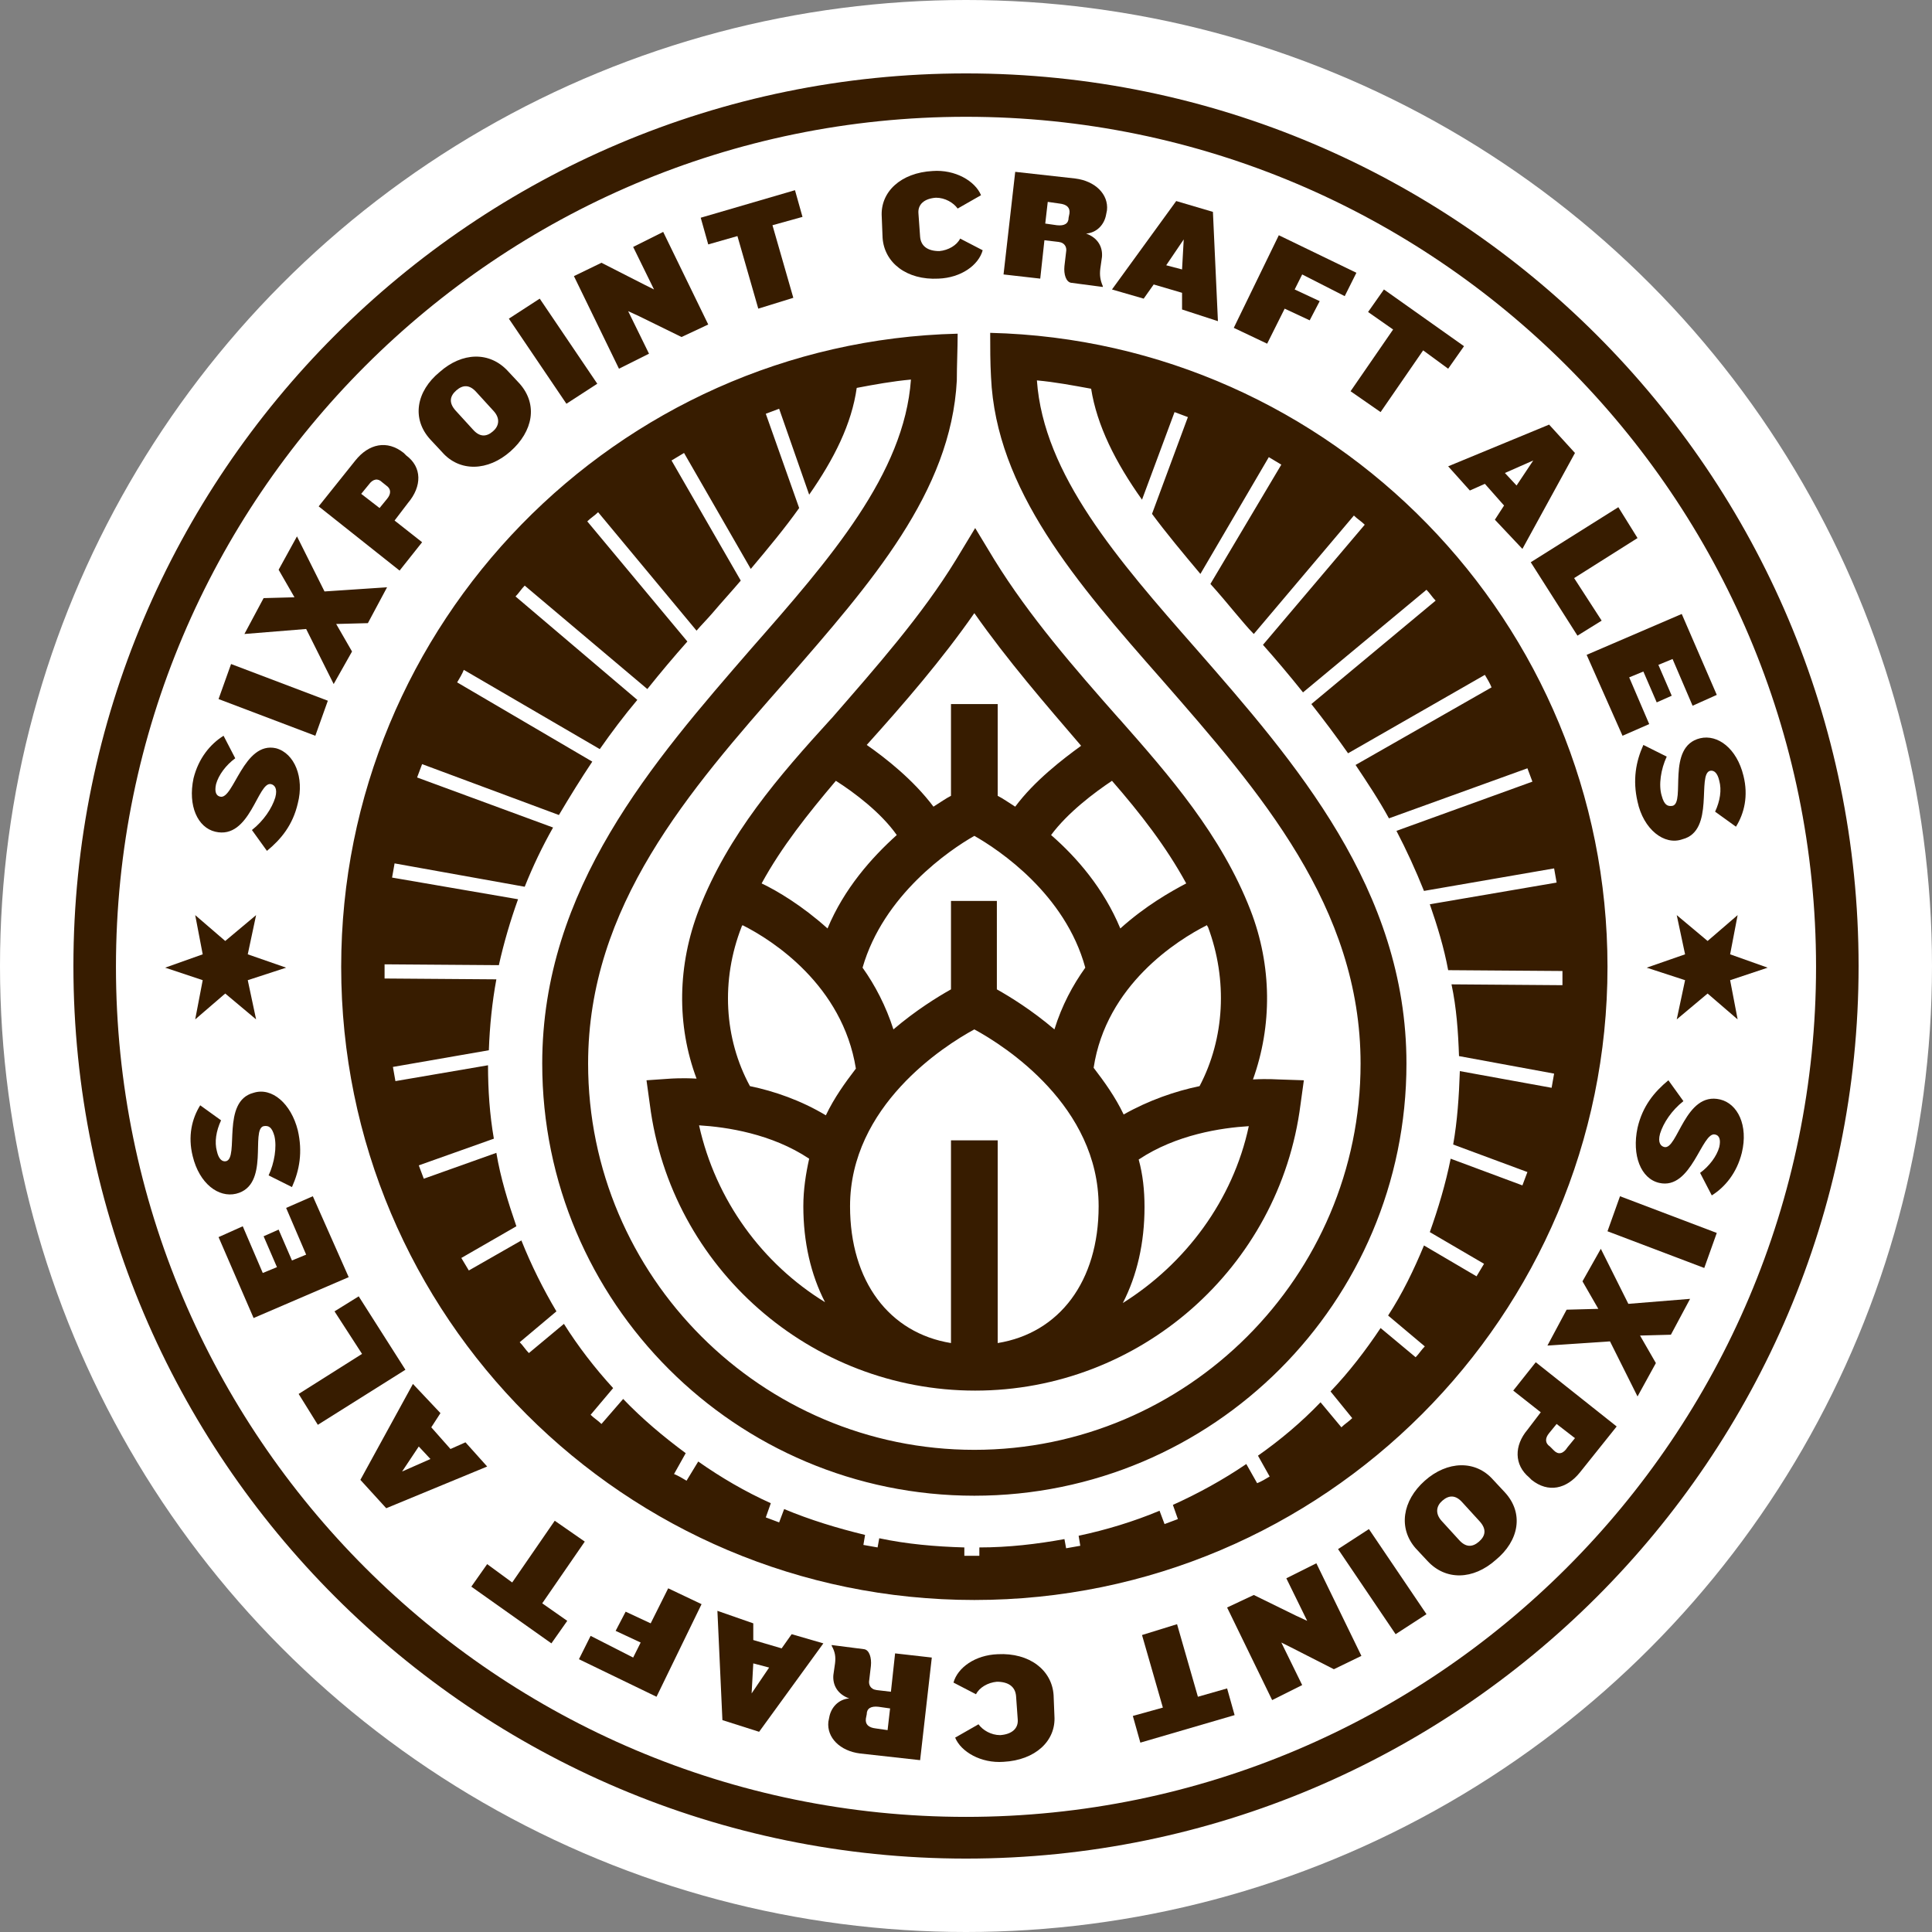
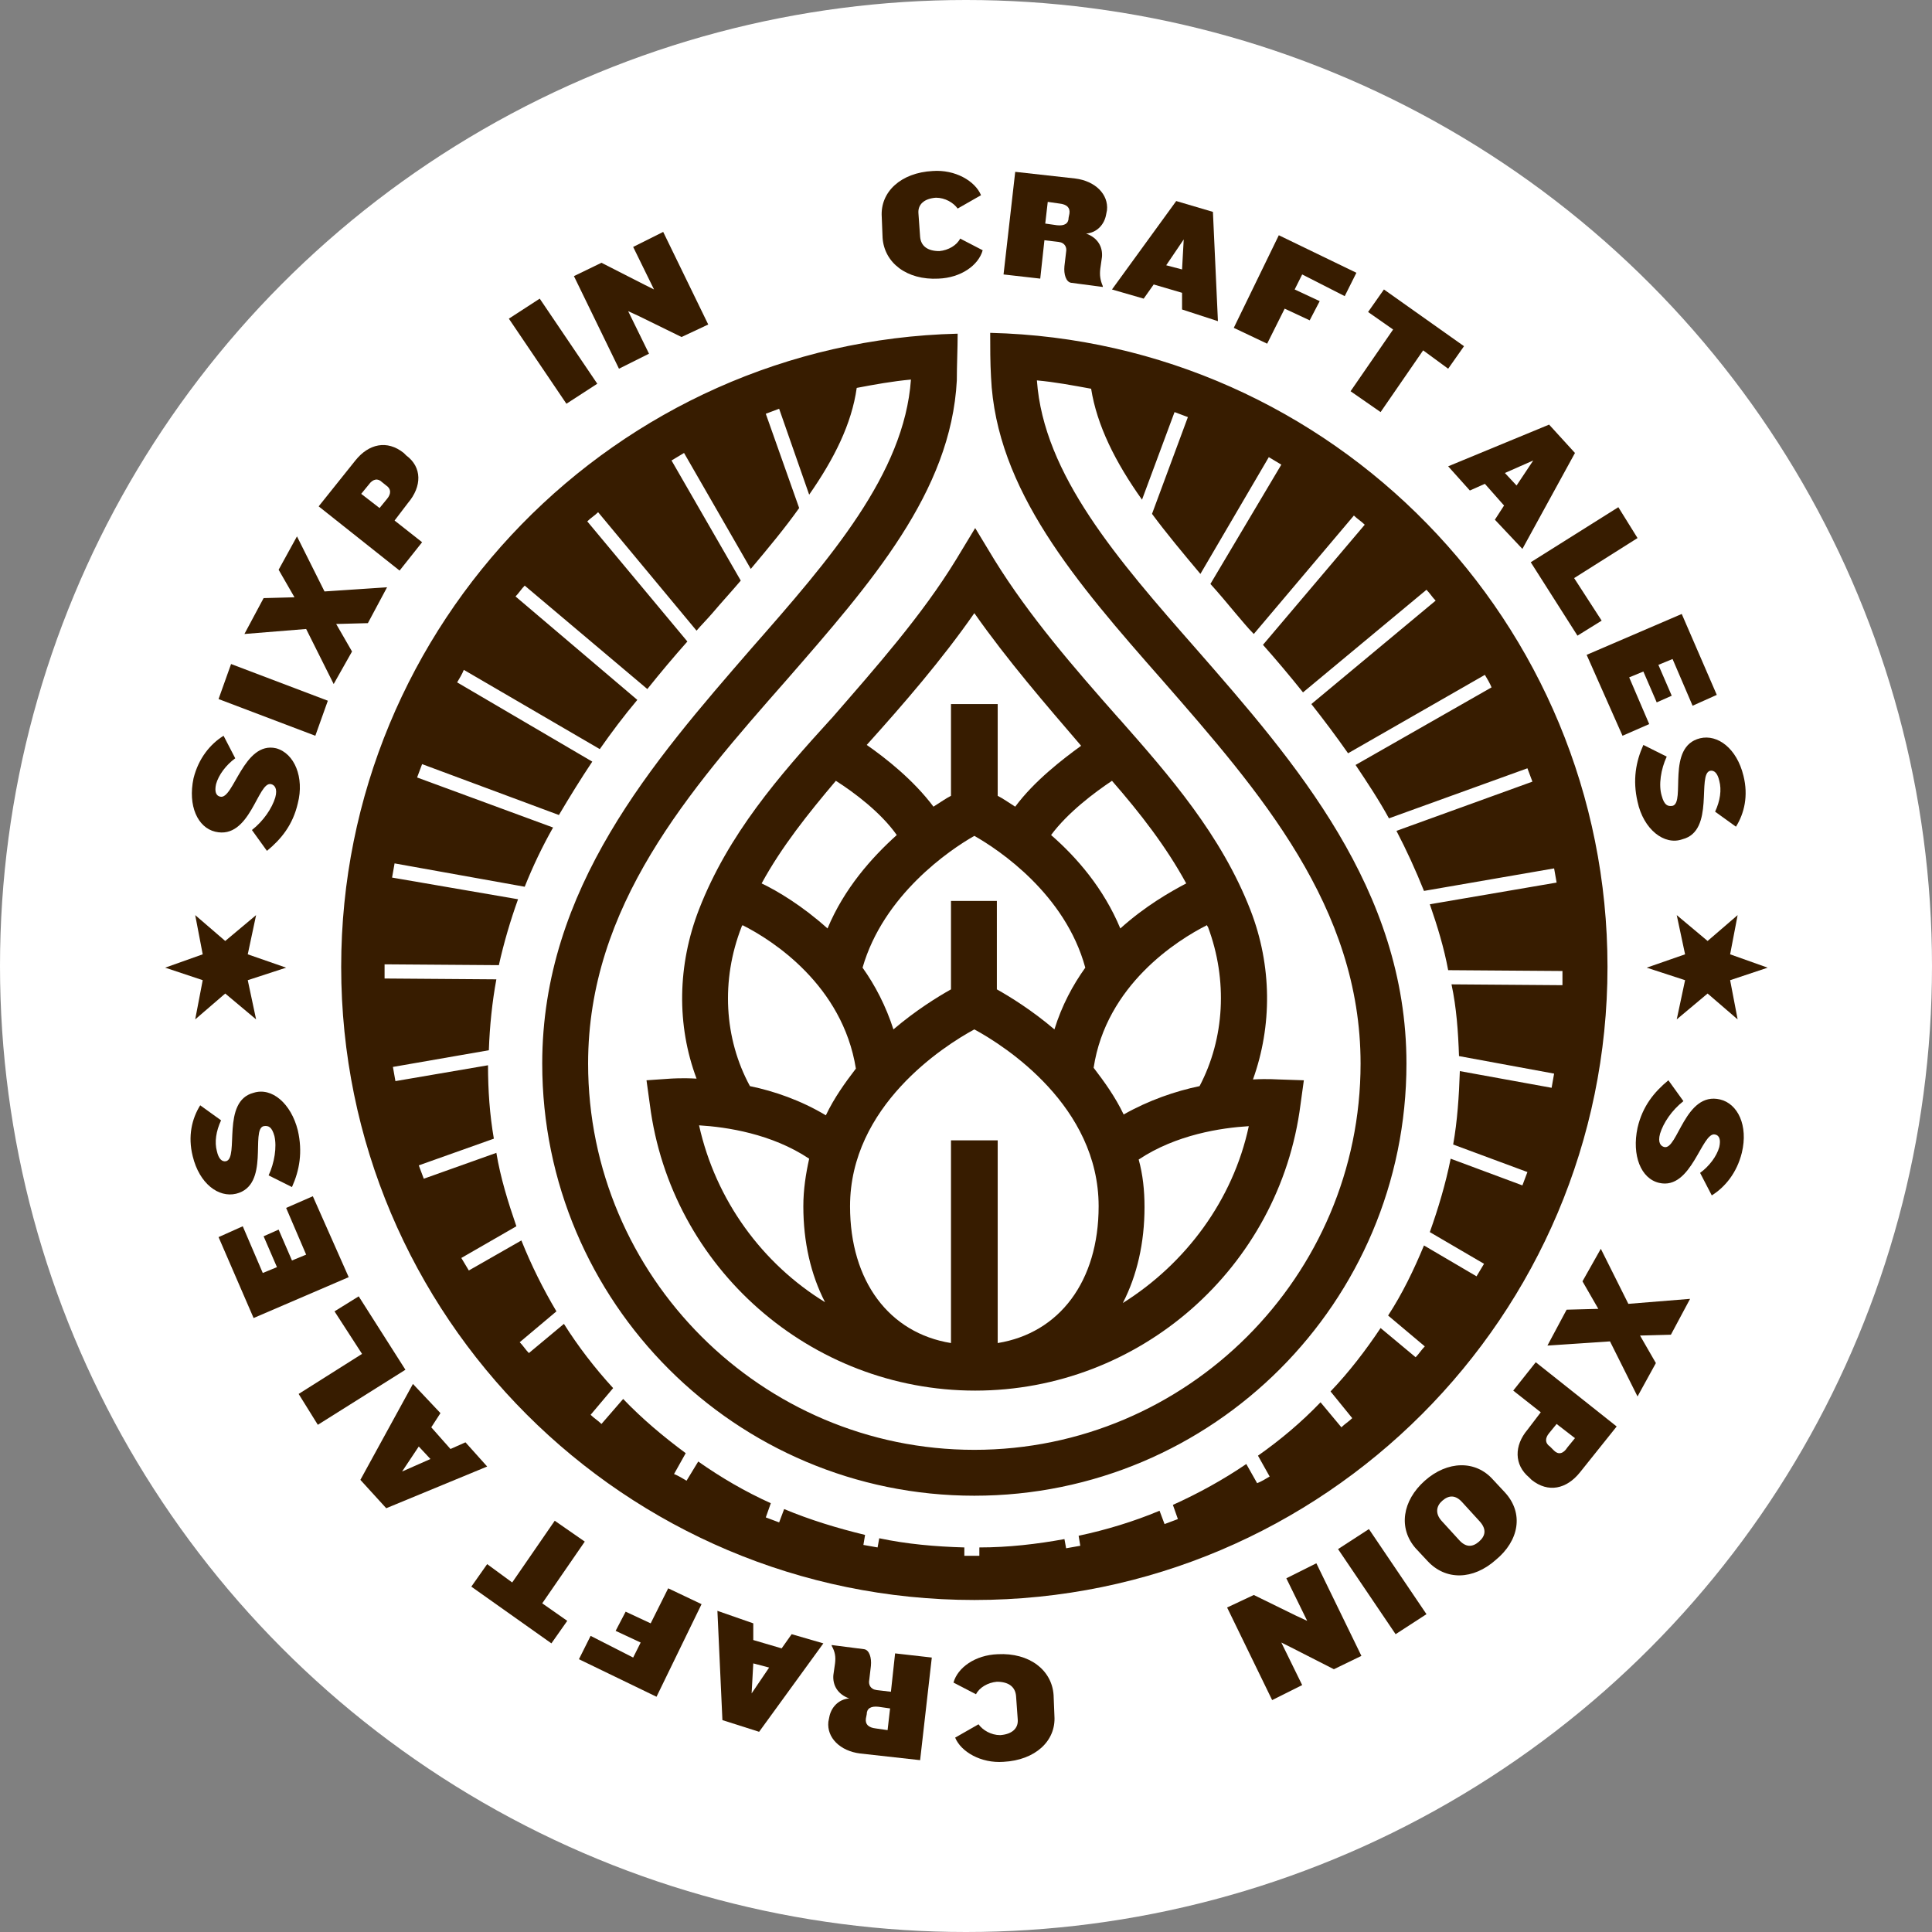
<svg xmlns="http://www.w3.org/2000/svg" xml:space="preserve" style="enable-background:new 0 0 231.6 231.6;" viewBox="0 0 231.6 231.6" y="0px" x="0px" id="Layer_1" version="1.1">
  <rect x="0" y="0" width="231.6" height="231.6" fill="#808080" stroke="none" />
  <style type="text/css">
	.st0{fill:#FFFFFF;}
	.st1{fill:#371C00;}
</style>
  <g>
    <circle r="115.8" cy="115.8" cx="115.8" class="st0" />
    <g>
      <g>
-         <path d="M115.8,14C59.6,14,13.9,59.7,13.9,115.9s45.7,101.9,101.9,101.9s101.9-45.7,101.9-101.9S172,14,115.8,14      M115.8,222.8c-59,0-107-48-107-107s48-107,107-107s107,48,107,107S174.8,222.8,115.8,222.8" class="st1" />
-       </g>
+         </g>
      <g>
        <g>
          <path d="M35.7,96.3c-0.6,2.6-2,4.3-3.7,5.7l-1.8-2.5c1.4-1.1,2.4-2.6,2.8-3.9c0.3-1.1-0.1-1.5-0.5-1.6      c-1.6-0.4-2.5,6.7-6.7,5.7c-2.1-0.5-3.3-3.1-2.6-6.4c0.6-2.4,2-4.1,3.6-5.1l1.4,2.7c-1.1,0.8-2,2-2.3,3.1      c-0.2,0.9,0,1.4,0.5,1.5c1.6,0.4,2.8-6.7,6.7-5.8C35.3,90.3,36.5,93.2,35.7,96.3z" class="st1" />
          <path d="M37.8,88.2l-11.6-4.4l1.5-4.2L39.3,84L37.8,88.2z" class="st1" />
          <path d="M38.9,70.9l7.5-0.5l-2.3,4.3l-3.8,0.1l1.9,3.3L40,82l-3.3-6.6L29.3,76l2.3-4.3l3.7-0.1l-1.9-3.3l2.2-4      L38.9,70.9z" class="st1" />
          <path d="M48.9,60.3l-1.6,2.1l3.3,2.6l-2.7,3.4l-9.7-7.7l4.4-5.5c1.6-2,3.8-2.5,5.8-0.9l0.3,0.3      C50.6,56,50.6,58.3,48.9,60.3z M45.8,57.8c-0.5-0.5-1.1-0.4-1.6,0.3l-0.9,1.1l2.2,1.7l0.9-1.1c0.5-0.6,0.5-1.2-0.1-1.6      L45.8,57.8z" class="st1" />
-           <path d="M61.2,54.1c-2.7,2.4-6.1,2.5-8.2,0.1l-1.4-1.5c-2.3-2.5-1.7-5.8,1.1-8.1c2.7-2.4,6-2.5,8.2-0.1l1.4,1.5      C64.5,48.5,63.9,51.7,61.2,54.1z M57.1,47c-0.8-0.9-1.6-0.9-2.4-0.2c-0.8,0.7-0.9,1.5-0.1,2.4l2.1,2.3c0.8,0.9,1.6,0.9,2.4,0.2      c0.7-0.6,0.9-1.5,0.1-2.4L57.1,47z" class="st1" />
          <path d="M67.9,48.4L61,38.2l3.7-2.4L71.6,46L67.9,48.4z" class="st1" />
          <path d="M81.7,40.4l-5.1-2.5l-1.3-0.6l2.5,5.1l-3.6,1.8l-5.4-11.1l3.3-1.6l5.1,2.6l1.2,0.6l-2.5-5.1l3.6-1.8      l5.4,11.1L81.7,40.4z" class="st1" />
-           <path d="M92.6,27l2.5,8.7L90.9,37l-2.5-8.7l-3.5,1L84,26.1l11.3-3.3l0.9,3.2L92.6,27z" class="st1" />
          <path d="M114.8,25c-0.5-0.7-1.5-1.3-2.6-1.3c-1.4,0.1-2.2,0.8-2.1,1.9l0.2,2.8c0.1,1.1,0.9,1.7,2.3,1.7      c1.1-0.1,2.1-0.7,2.5-1.5l2.7,1.4c-0.5,1.8-2.6,3.3-5.3,3.4c-3.8,0.2-6.5-1.9-6.7-4.9l-0.1-2.5c-0.2-3,2.3-5.3,6.1-5.5      c2.7-0.2,5.1,1.2,5.8,2.9L114.8,25z" class="st1" />
          <path d="M128.4,33.9c-0.6-0.1-0.9-1-0.8-2l0.2-1.7c0.1-0.5-0.1-1.1-0.9-1.2l-1.7-0.2l-0.5,4.6l-4.4-0.5l1.4-12.3      l7.2,0.8c2.4,0.3,4,1.9,3.8,3.8l-0.1,0.5c-0.2,1.2-1.1,2.2-2.4,2.3c1.4,0.5,2,1.6,1.9,2.8l-0.2,1.4c-0.1,0.8,0,1.4,0.3,2.1v0.1      L128.4,33.9z M128.2,25.6c0.1-0.7-0.3-1.1-1.2-1.2l-1.4-0.2l-0.3,2.6l1.4,0.2c0.9,0.1,1.4-0.2,1.4-0.9L128.2,25.6z" class="st1" />
          <path d="M141.7,37.1v-2l-3.4-1l-1.2,1.7l-3.8-1.1l7.7-10.6l4.4,1.3l0.6,13.1L141.7,37.1z M141.9,28.7l-2.1,3.1      l1.9,0.5L141.9,28.7z" class="st1" />
          <path d="M156.1,32.9l-0.9,1.8l3,1.4l-1.2,2.3l-3-1.4l-2.1,4.2l-4-1.9l5.4-11.1l9.3,4.5l-1.4,2.8L156.1,32.9z" class="st1" />
          <path d="M170.6,42l-5.1,7.4l-3.6-2.5l5.1-7.4l-3-2.1l1.9-2.7l9.6,6.8l-1.9,2.7L170.6,42z" class="st1" />
          <path d="M179.2,62.3l1.1-1.7L178,58l-1.8,0.8l-2.6-2.9l12.1-5l3.1,3.4l-6.3,11.5L179.2,62.3z M183.8,55.2l-3.4,1.5      l1.4,1.5L183.8,55.2z" class="st1" />
          <path d="M183.5,67.4l10.5-6.6l2.3,3.7l-7.6,4.8l3.3,5.1l-2.9,1.8L183.5,67.4z" class="st1" />
          <path d="M190.2,78.5l11.4-4.9l4.2,9.7l-2.9,1.3l-2.4-5.6l-1.7,0.7l1.6,3.7l-1.8,0.8l-1.6-3.7l-1.7,0.7l2.4,5.6      l-3.2,1.4L190.2,78.5z" class="st1" />
          <path d="M196.3,96.1c-0.6-2.6-0.2-4.8,0.7-6.8l2.8,1.4c-0.7,1.5-1,3.4-0.6,4.7c0.3,1.1,0.7,1.3,1.3,1.2      c1.6-0.4-0.8-7.1,3.3-8.1c2.1-0.5,4.4,1.2,5.2,4.5c0.6,2.4,0.1,4.5-0.9,6.1l-2.5-1.8c0.6-1.3,0.8-2.6,0.5-3.7      c-0.2-0.9-0.6-1.3-1.1-1.2c-1.6,0.4,0.6,7.2-3.3,8.2C199.5,101.4,197,99.4,196.3,96.1z" class="st1" />
          <path d="M196.3,135.2c0.6-2.6,2-4.3,3.7-5.7l1.8,2.5c-1.4,1.1-2.4,2.6-2.8,3.9c-0.3,1.1,0.1,1.5,0.5,1.6      c1.6,0.4,2.5-6.7,6.7-5.7c2.1,0.5,3.4,3.1,2.6,6.4c-0.6,2.4-2,4.1-3.6,5.1l-1.4-2.7c1.1-0.8,2-2,2.3-3.1c0.2-0.9,0-1.4-0.5-1.5      c-1.6-0.4-2.8,6.7-6.7,5.8C196.7,141.3,195.6,138.5,196.3,135.2z" class="st1" />
-           <path d="M194.2,143.4l11.6,4.4l-1.5,4.2l-11.6-4.4L194.2,143.4z" class="st1" />
          <path d="M193,160.8l-7.5,0.5l2.3-4.3l3.8-0.1l-1.9-3.3l2.2-3.9l3.3,6.6l7.4-0.6l-2.3,4.3l-3.7,0.1l1.9,3.3l-2.2,4      L193,160.8z" class="st1" />
          <path d="M183.1,171.4l1.6-2.1l-3.3-2.6l2.7-3.4l9.7,7.7l-4.4,5.5c-1.6,2-3.8,2.5-5.8,0.9l-0.3-0.3      C181.5,175.6,181.5,173.3,183.1,171.4z M186.3,173.9c0.5,0.5,1.1,0.4,1.6-0.4l0.9-1.1l-2.2-1.7l-0.9,1.1      c-0.5,0.6-0.5,1.2,0.1,1.6L186.3,173.9z" class="st1" />
          <path d="M170.8,177.5c2.7-2.4,6.1-2.5,8.2-0.1l1.4,1.5c2.3,2.5,1.7,5.8-1.1,8.1c-2.7,2.4-6,2.5-8.2,0.1l-1.4-1.5      C167.6,183.2,168.1,179.9,170.8,177.5z M174.9,184.6c0.8,0.9,1.6,0.9,2.4,0.2c0.8-0.7,0.9-1.5,0.1-2.4l-2.1-2.3      c-0.8-0.9-1.6-0.9-2.4-0.2c-0.7,0.6-0.9,1.5-0.1,2.4L174.9,184.6z" class="st1" />
          <path d="M164.1,183.3l6.9,10.2l-3.7,2.4l-6.9-10.2L164.1,183.3z" class="st1" />
          <path d="M150.3,191.2l5.1,2.5l1.3,0.6l-2.5-5.1l3.6-1.8l5.4,11.1l-3.3,1.6l-5.1-2.6l-1.2-0.6l2.5,5.1l-3.6,1.8      l-5.4-11.1L150.3,191.2z" class="st1" />
-           <path d="M139.4,204.7l-2.5-8.7l4.2-1.3l2.5,8.7l3.5-1l0.9,3.2l-11.3,3.3l-0.9-3.2L139.4,204.7z" class="st1" />
          <path d="M117.3,206.7c0.5,0.7,1.5,1.3,2.6,1.3c1.4-0.1,2.2-0.8,2.1-1.9l-0.2-2.8c-0.1-1.1-0.9-1.7-2.3-1.7      c-1.1,0.1-2.1,0.7-2.5,1.5l-2.7-1.4c0.5-1.8,2.6-3.3,5.3-3.4c3.8-0.2,6.5,1.9,6.7,4.9l0.1,2.5c0.2,3-2.3,5.3-6.1,5.5      c-2.7,0.2-5.1-1.2-5.8-2.9L117.3,206.7z" class="st1" />
          <path d="M103.6,197.7c0.6,0.1,0.9,1,0.8,2l-0.2,1.7c-0.1,0.5,0.1,1.1,0.9,1.2l1.7,0.2l0.5-4.6l4.4,0.5l-1.4,12.3      l-7.2-0.8c-2.4-0.3-4-1.9-3.8-3.8l0.1-0.5c0.2-1.2,1.1-2.2,2.4-2.3c-1.4-0.5-2-1.6-1.9-2.8l0.2-1.4c0.1-0.8,0-1.4-0.4-2.1v-0.1      L103.6,197.7z M103.8,206c-0.1,0.7,0.3,1.1,1.2,1.2l1.4,0.2l0.3-2.6l-1.4-0.2c-0.9-0.1-1.4,0.2-1.4,0.9L103.8,206z" class="st1" />
          <path d="M90.3,194.6v2l3.4,1l1.2-1.7l3.8,1.1L91,207.6l-4.4-1.4L86,193.1L90.3,194.6z M90.1,203l2.1-3.1l-1.9-0.5      L90.1,203z" class="st1" />
          <path d="M75.9,198.7l0.9-1.8l-3-1.4l1.2-2.3l3,1.4l2.1-4.2l4,1.9l-5.4,11.1l-9.3-4.5l1.4-2.8L75.9,198.7z" class="st1" />
          <path d="M61.4,189.7l5.1-7.4l3.6,2.5l-5.1,7.4l3,2.1l-1.9,2.7l-9.6-6.8l1.9-2.7L61.4,189.7z" class="st1" />
          <path d="M52.8,169.4l-1.1,1.7l2.3,2.6l1.8-0.8l2.6,2.9l-12.1,5l-3.1-3.4l6.3-11.5L52.8,169.4z M48.2,176.4l3.4-1.5      l-1.4-1.5L48.2,176.4z" class="st1" />
          <path d="M48.6,164.2l-10.5,6.6l-2.3-3.7l7.6-4.8l-3.3-5.1l2.9-1.8L48.6,164.2z" class="st1" />
          <path d="M41.8,153.1L30.4,158l-4.2-9.7l2.9-1.3l2.4,5.6l1.7-0.7l-1.6-3.7l1.8-0.8l1.6,3.7l1.7-0.7l-2.4-5.6l3.2-1.4      L41.8,153.1z" class="st1" />
          <path d="M35.7,135.5c0.6,2.6,0.2,4.8-0.7,6.8l-2.8-1.4c0.7-1.5,1-3.4,0.7-4.7c-0.3-1.1-0.7-1.3-1.3-1.2      c-1.6,0.4,0.8,7.1-3.3,8.1c-2.1,0.5-4.4-1.2-5.2-4.5c-0.6-2.4-0.1-4.5,0.9-6.1l2.5,1.8c-0.6,1.3-0.8,2.6-0.5,3.7      c0.2,0.9,0.6,1.3,1.1,1.2c1.6-0.4-0.6-7.2,3.3-8.2C32.6,130.3,34.9,132.3,35.7,135.5z" class="st1" />
        </g>
        <polygon points="34.3,116 29.7,114.4 30.7,109.7 27,112.8 23.4,109.7 24.3,114.4 19.8,116 24.3,117.5 23.4,122.2      27,119.1 30.7,122.2 29.7,117.5" class="st1" />
        <polygon points="211.9,116 207.4,114.4 208.3,109.7 204.7,112.8 201,109.7 202,114.4 197.4,116 202,117.5 201,122.2      204.7,119.1 208.3,122.2 207.4,117.5" class="st1" />
      </g>
    </g>
  </g>
  <path d="M153.3,129.4c-0.2,0-1.3-0.1-3.1,0c2.3-6.4,2.3-13.6-0.3-20.3c-3.5-9-9.7-16.1-15.7-22.9l-0.1-0.1  c-5.3-6-10.7-12.2-14.9-19l-2.3-3.8l-2.3,3.8c-4.1,6.7-9.6,12.9-14.9,19l-0.1,0.1C93.4,93,87.3,100,83.8,109  c-2.6,6.7-2.7,13.9-0.3,20.3c-1.8-0.1-3,0-3.1,0l-2.9,0.2l0.4,2.9c2.5,19.6,19.3,34.3,39,34.3c19.7,0,36.5-14.7,39-34.3l0.4-2.9  L153.3,129.4z M143.8,130.2c-2.9,0.6-6.1,1.7-9.1,3.4c-1-2.1-2.3-3.9-3.6-5.6c1.5-9.9,10-15.3,13.6-17.1c0,0.1,0,0.1,0.1,0.2  C147.2,117.5,146.8,124.5,143.8,130.2z M119.6,161v-24.3H114V161c-7.4-1.2-12.1-7.4-12.1-16.4c0-12,11.2-19.2,14.9-21.2  c3.7,2,14.9,9.2,14.9,21.2C131.7,153.6,127,159.8,119.6,161z M107.5,100.1c-3,2.7-6.3,6.4-8.3,11.2c-3-2.7-6-4.5-7.9-5.4  c2.4-4.4,5.6-8.4,8.9-12.3C102.4,95,105.6,97.4,107.5,100.1z M116.8,100.2c3,1.7,10.9,7,13.3,15.8c-1.5,2.1-2.8,4.5-3.7,7.4  c-2.7-2.3-5.3-3.9-6.9-4.8V108H114v10.6c-1.6,0.9-4.2,2.5-6.9,4.8c-0.9-2.8-2.2-5.3-3.7-7.4C105.9,107.3,113.8,101.9,116.8,100.2z   M133.3,93.6c3.4,3.9,6.5,7.9,8.9,12.3c-1.9,1-4.9,2.7-7.9,5.4c-2-4.8-5.2-8.5-8.3-11.2C128,97.4,131.2,95,133.3,93.6z M116.8,73.5  c4,5.7,8.6,11,12.8,15.9c-2.2,1.6-5.6,4.2-7.9,7.3c-0.8-0.5-1.5-1-2.1-1.3v-11H114v11c-0.6,0.3-1.3,0.8-2.1,1.3  c-2.4-3.2-5.7-5.8-8-7.4C108.4,84.3,112.9,79.1,116.8,73.5z M88.9,111.1c0-0.1,0.1-0.1,0.1-0.2c3.6,1.8,12,7.2,13.6,17.2  c-1.3,1.7-2.6,3.5-3.6,5.6c-3-1.8-6.2-2.9-9.1-3.5C86.8,124.5,86.4,117.5,88.9,111.1z M83.8,134.9c3.3,0.2,8.7,1,13.2,4  c-0.4,1.8-0.7,3.7-0.7,5.7c0,4.3,0.9,8.2,2.6,11.5C91.4,151.5,85.8,143.9,83.8,134.9z M134.6,156.2c1.7-3.3,2.6-7.2,2.6-11.5  c0-2-0.2-3.9-0.7-5.7c4.5-3,9.9-3.8,13.2-4C147.8,143.9,142.1,151.5,134.6,156.2z" class="st1" />
  <path d="M118.7,39.9c0,1.7,0,3.6,0.1,5.3c0,0,0,0,0,0c0.6,13.5,10.2,24.6,20.5,36.3c11.7,13.4,23.8,27.2,23.8,46  c0,25.5-20.8,46.3-46.3,46.3c-25.5,0-46.3-20.8-46.3-46.3c0-18.9,12.1-32.7,23.8-46c10.1-11.6,19.7-22.5,20.4-35.9  c0-1.8,0.1-3.9,0.1-5.6c-40.9,1-73.9,34.7-73.9,75.9c0,41.9,34,75.9,75.9,75.9c41.9,0,75.9-34.1,75.9-75.9  C192.7,74.6,159.7,40.9,118.7,39.9z M174.9,126.6l11.4,2.1c-0.1,0.6-0.2,1.1-0.3,1.7l-11-2c-0.1,3-0.3,6-0.8,8.8l8.9,3.3  c-0.2,0.5-0.4,1.1-0.6,1.6l-8.6-3.2c-0.6,3-1.5,6-2.5,8.8l6.5,3.8c-0.3,0.5-0.6,1-0.9,1.5l-6.3-3.7c-1.2,2.9-2.6,5.8-4.3,8.4  l4.4,3.7c-0.4,0.4-0.7,0.9-1.1,1.3l-4.2-3.5c-1.8,2.7-3.8,5.3-6,7.6l2.6,3.2c-0.4,0.4-0.9,0.7-1.3,1.1l-2.5-3  c-2.3,2.4-4.8,4.5-7.5,6.4l1.4,2.5c-0.5,0.3-1,0.6-1.5,0.8l-1.3-2.3c-2.8,1.9-5.7,3.5-8.8,4.9l0.6,1.7c-0.5,0.2-1.1,0.4-1.6,0.6  l-0.6-1.6c-3.1,1.3-6.4,2.3-9.7,3l0.2,1.2c-0.6,0.1-1.1,0.2-1.7,0.3l-0.2-1.1c-3.3,0.6-6.7,1-10.2,1l0,1c-0.2,0-0.4,0-0.6,0  c-0.4,0-0.8,0-1.2,0l0-1c-3.5-0.1-6.9-0.4-10.2-1.1l-0.2,1.1c-0.6-0.1-1.1-0.2-1.7-0.3l0.2-1.2c-3.3-0.8-6.6-1.8-9.7-3.1l-0.6,1.6  c-0.5-0.2-1.1-0.4-1.6-0.6l0.6-1.7c-3.1-1.4-6-3.1-8.7-5l-1.4,2.3c-0.5-0.3-1-0.6-1.5-0.8l1.4-2.5c-2.7-2-5.2-4.1-7.5-6.5l-2.6,3  c-0.4-0.4-0.9-0.7-1.3-1.1l2.7-3.2c-2.2-2.4-4.2-5-5.9-7.7l-4.2,3.5c-0.4-0.4-0.7-0.9-1.1-1.3l4.4-3.7c-1.6-2.7-3-5.5-4.2-8.5  l-6.3,3.6c-0.3-0.5-0.6-1-0.9-1.5l6.6-3.8c-1-2.9-1.9-5.8-2.4-8.8l-8.7,3.1c-0.2-0.5-0.4-1.1-0.6-1.6l9-3.2  c-0.5-2.9-0.7-5.8-0.7-8.8l-11.1,1.9c-0.1-0.6-0.2-1.1-0.3-1.7l11.5-2c0.1-2.9,0.4-5.8,0.9-8.5l-13.4-0.1c0-0.6,0-1.1,0-1.7  l13.7,0.1c0.6-2.7,1.4-5.4,2.3-7.9L47,105.2c0.1-0.6,0.2-1.1,0.3-1.7l15.6,2.8c1-2.5,2.1-4.8,3.4-7.1l-16.3-6  c0.2-0.5,0.4-1.1,0.6-1.6L67,97.7c1.3-2.2,2.6-4.3,4-6.4l-16.2-9.5c0.3-0.5,0.6-1,0.8-1.5l16.3,9.5c1.4-2,2.9-4,4.5-5.9L61.8,71.5  c0.4-0.4,0.7-0.9,1.1-1.3l14.7,12.4c1.6-2,3.2-3.9,4.8-5.7l-12-14.4c0.4-0.4,0.9-0.7,1.3-1.1l11.8,14.2c0.6-0.7,1.3-1.4,1.9-2.1  c1.1-1.3,2.3-2.6,3.4-3.9l-8.3-14.4c0.5-0.3,1-0.6,1.5-0.9l8,13.9c2.1-2.5,4.1-4.9,5.8-7.3l-4-11.3c0.5-0.2,1.1-0.4,1.6-0.6L97,59.3  c3-4.3,5.1-8.5,5.7-12.8c2.1-0.4,4.3-0.8,6.5-1c-0.8,11.3-9.7,21.5-19.1,32.2C78.3,91.3,65,106.5,65,127.5  c0,28.6,23.2,51.8,51.8,51.8c28.6,0,51.8-23.2,51.8-51.8c0-20.9-13.4-36.2-25.2-49.7c-9.4-10.7-18.3-20.9-19.1-32.2  c2.2,0.2,4.3,0.6,6.5,1c0.7,4.4,2.9,8.8,6.1,13.3l3.9-10.5c0.5,0.2,1.1,0.4,1.6,0.6l-4.3,11.6c1.7,2.3,3.7,4.7,5.8,7.2l8.2-14  c0.5,0.3,1,0.6,1.5,0.9L145.1,70c1,1.1,2,2.3,3,3.5c0.7,0.8,1.4,1.7,2.2,2.5l12-14.2c0.4,0.4,0.9,0.7,1.3,1.1l-12.2,14.4  c1.6,1.8,3.2,3.7,4.8,5.7l14.8-12.3c0.4,0.4,0.7,0.9,1.1,1.3l-14.9,12.4c1.5,1.9,3,3.9,4.4,5.9l16.4-9.4c0.3,0.5,0.6,1,0.8,1.5  l-16.3,9.3c1.4,2.1,2.8,4.2,4,6.4l16.6-6c0.2,0.5,0.4,1.1,0.6,1.6l-16.3,5.9c1.2,2.3,2.3,4.7,3.3,7.2l15.6-2.7  c0.1,0.6,0.2,1.1,0.3,1.7l-15.2,2.6c0.9,2.6,1.7,5.2,2.2,7.9l13.7,0.1c0,0.6,0,1.1,0,1.7l-13.3-0.1  C174.6,120.8,174.8,123.7,174.9,126.6z" class="st1" />
</svg>